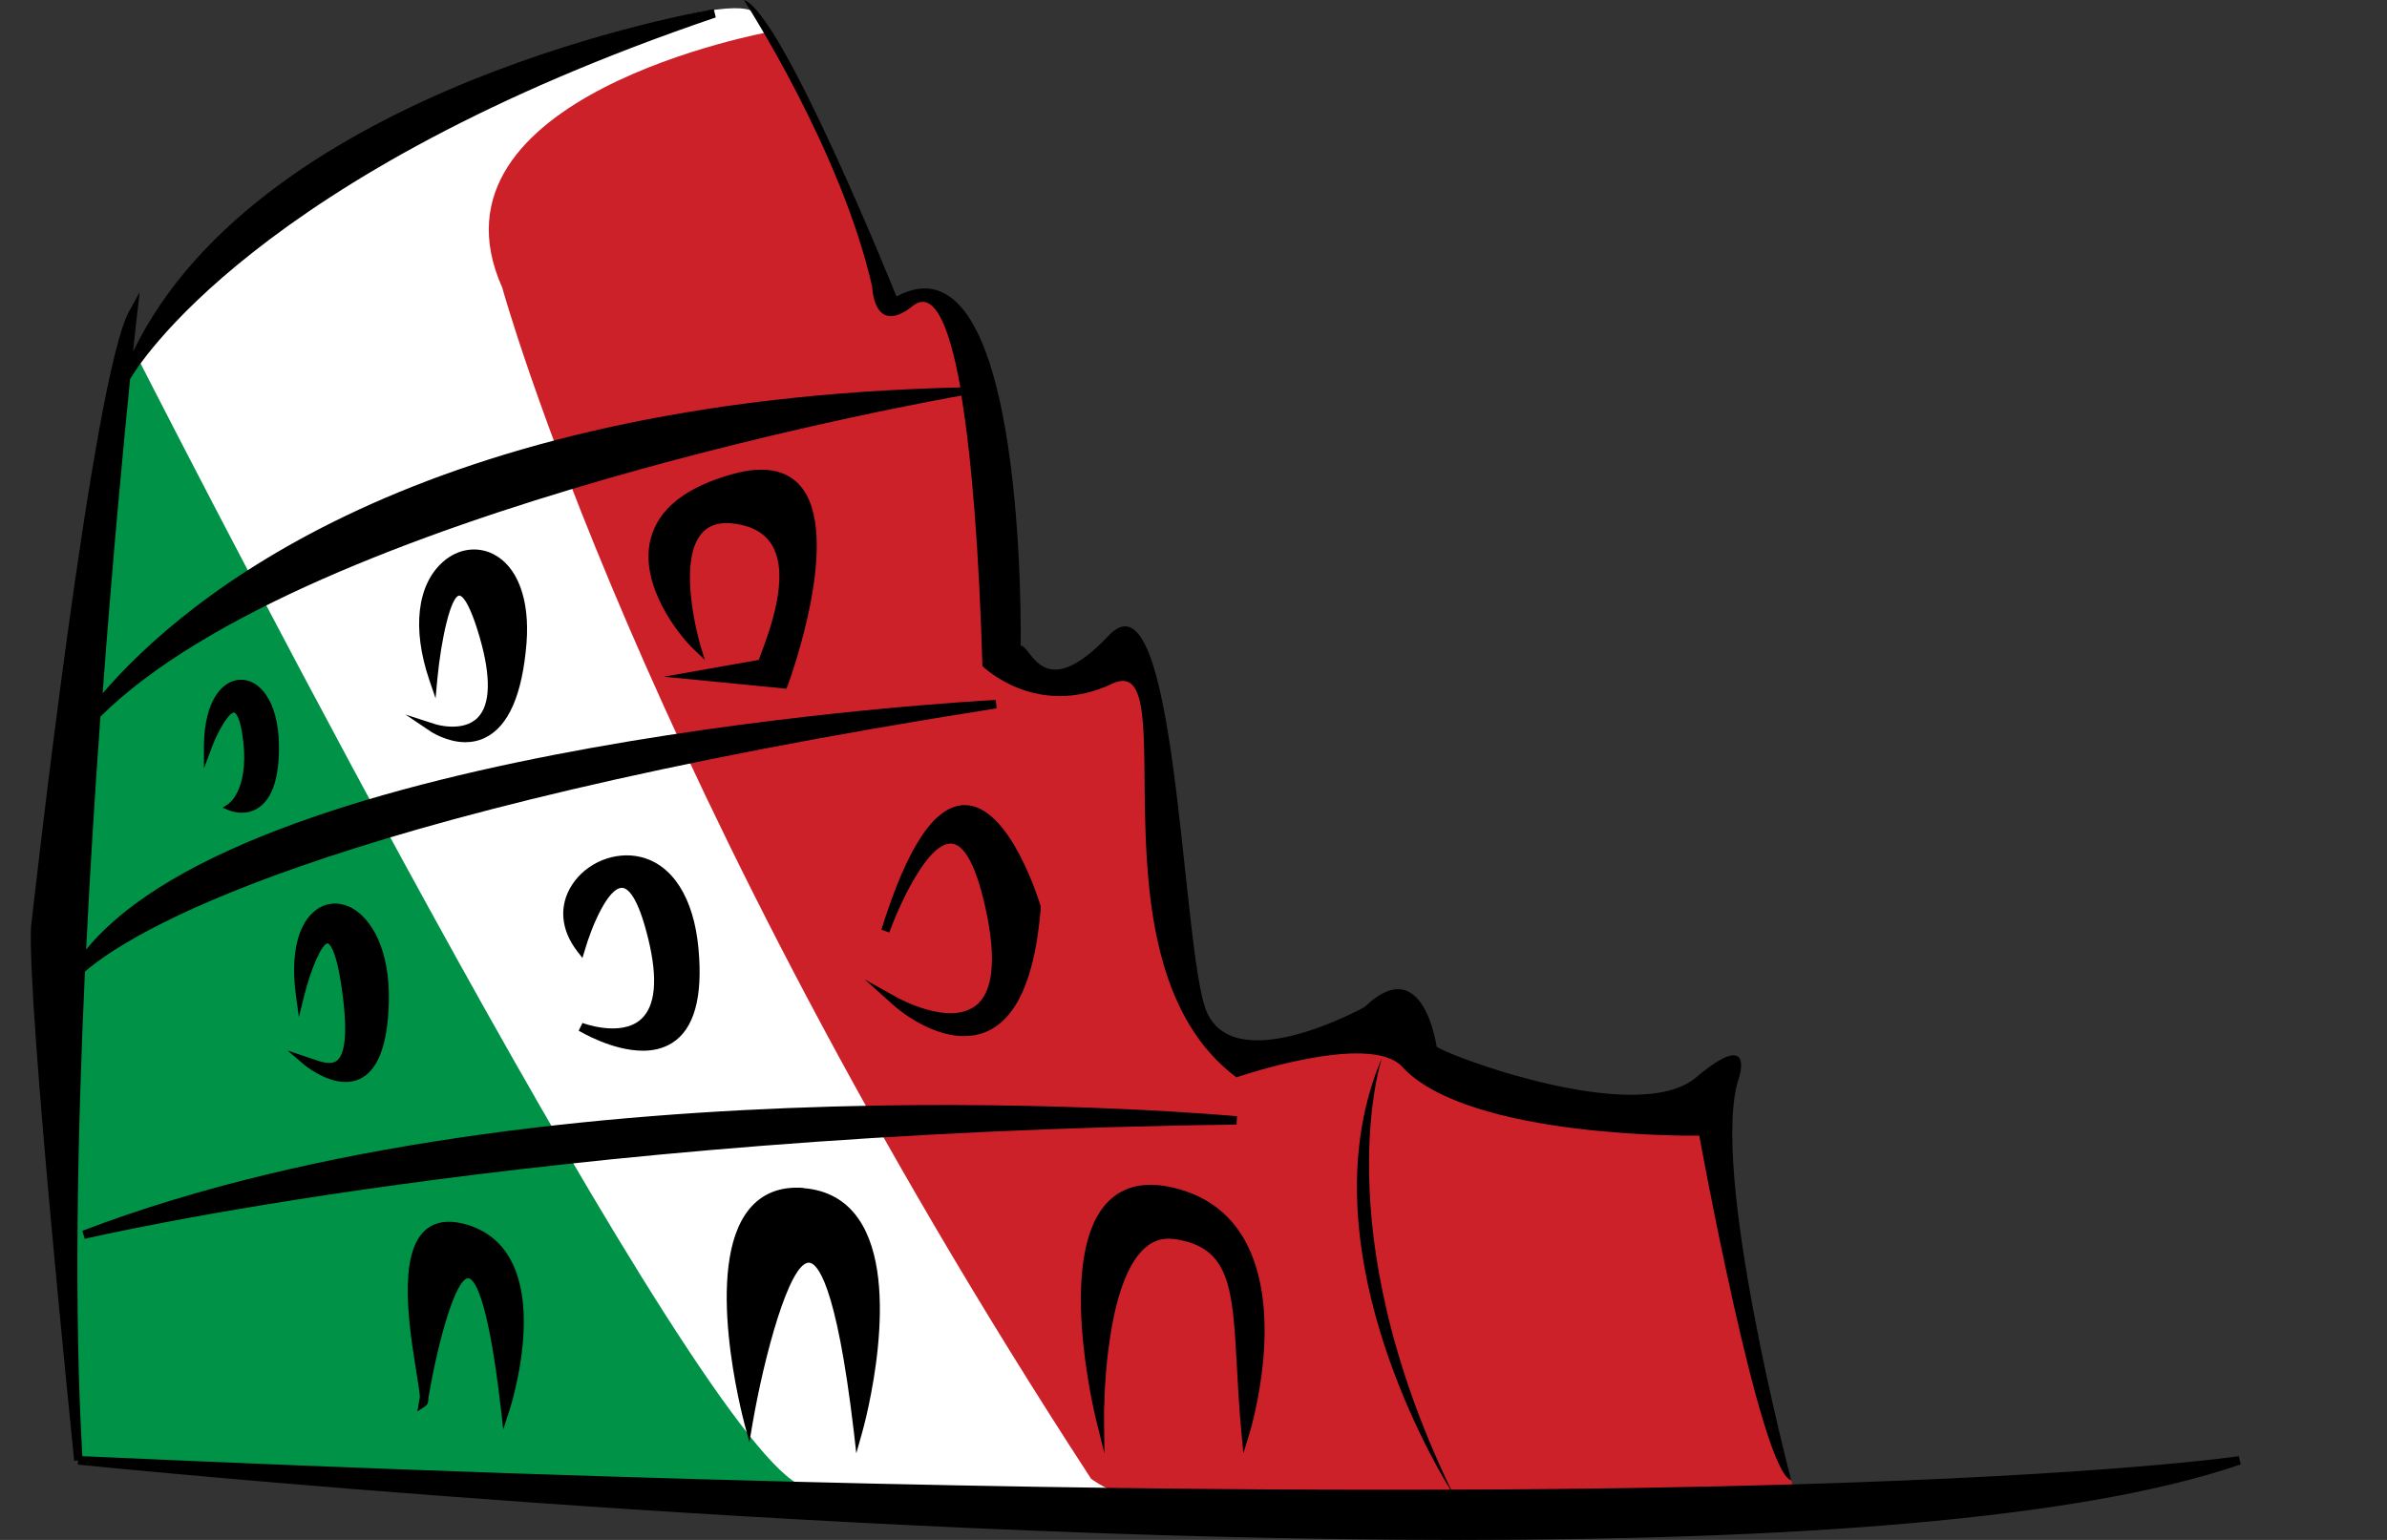
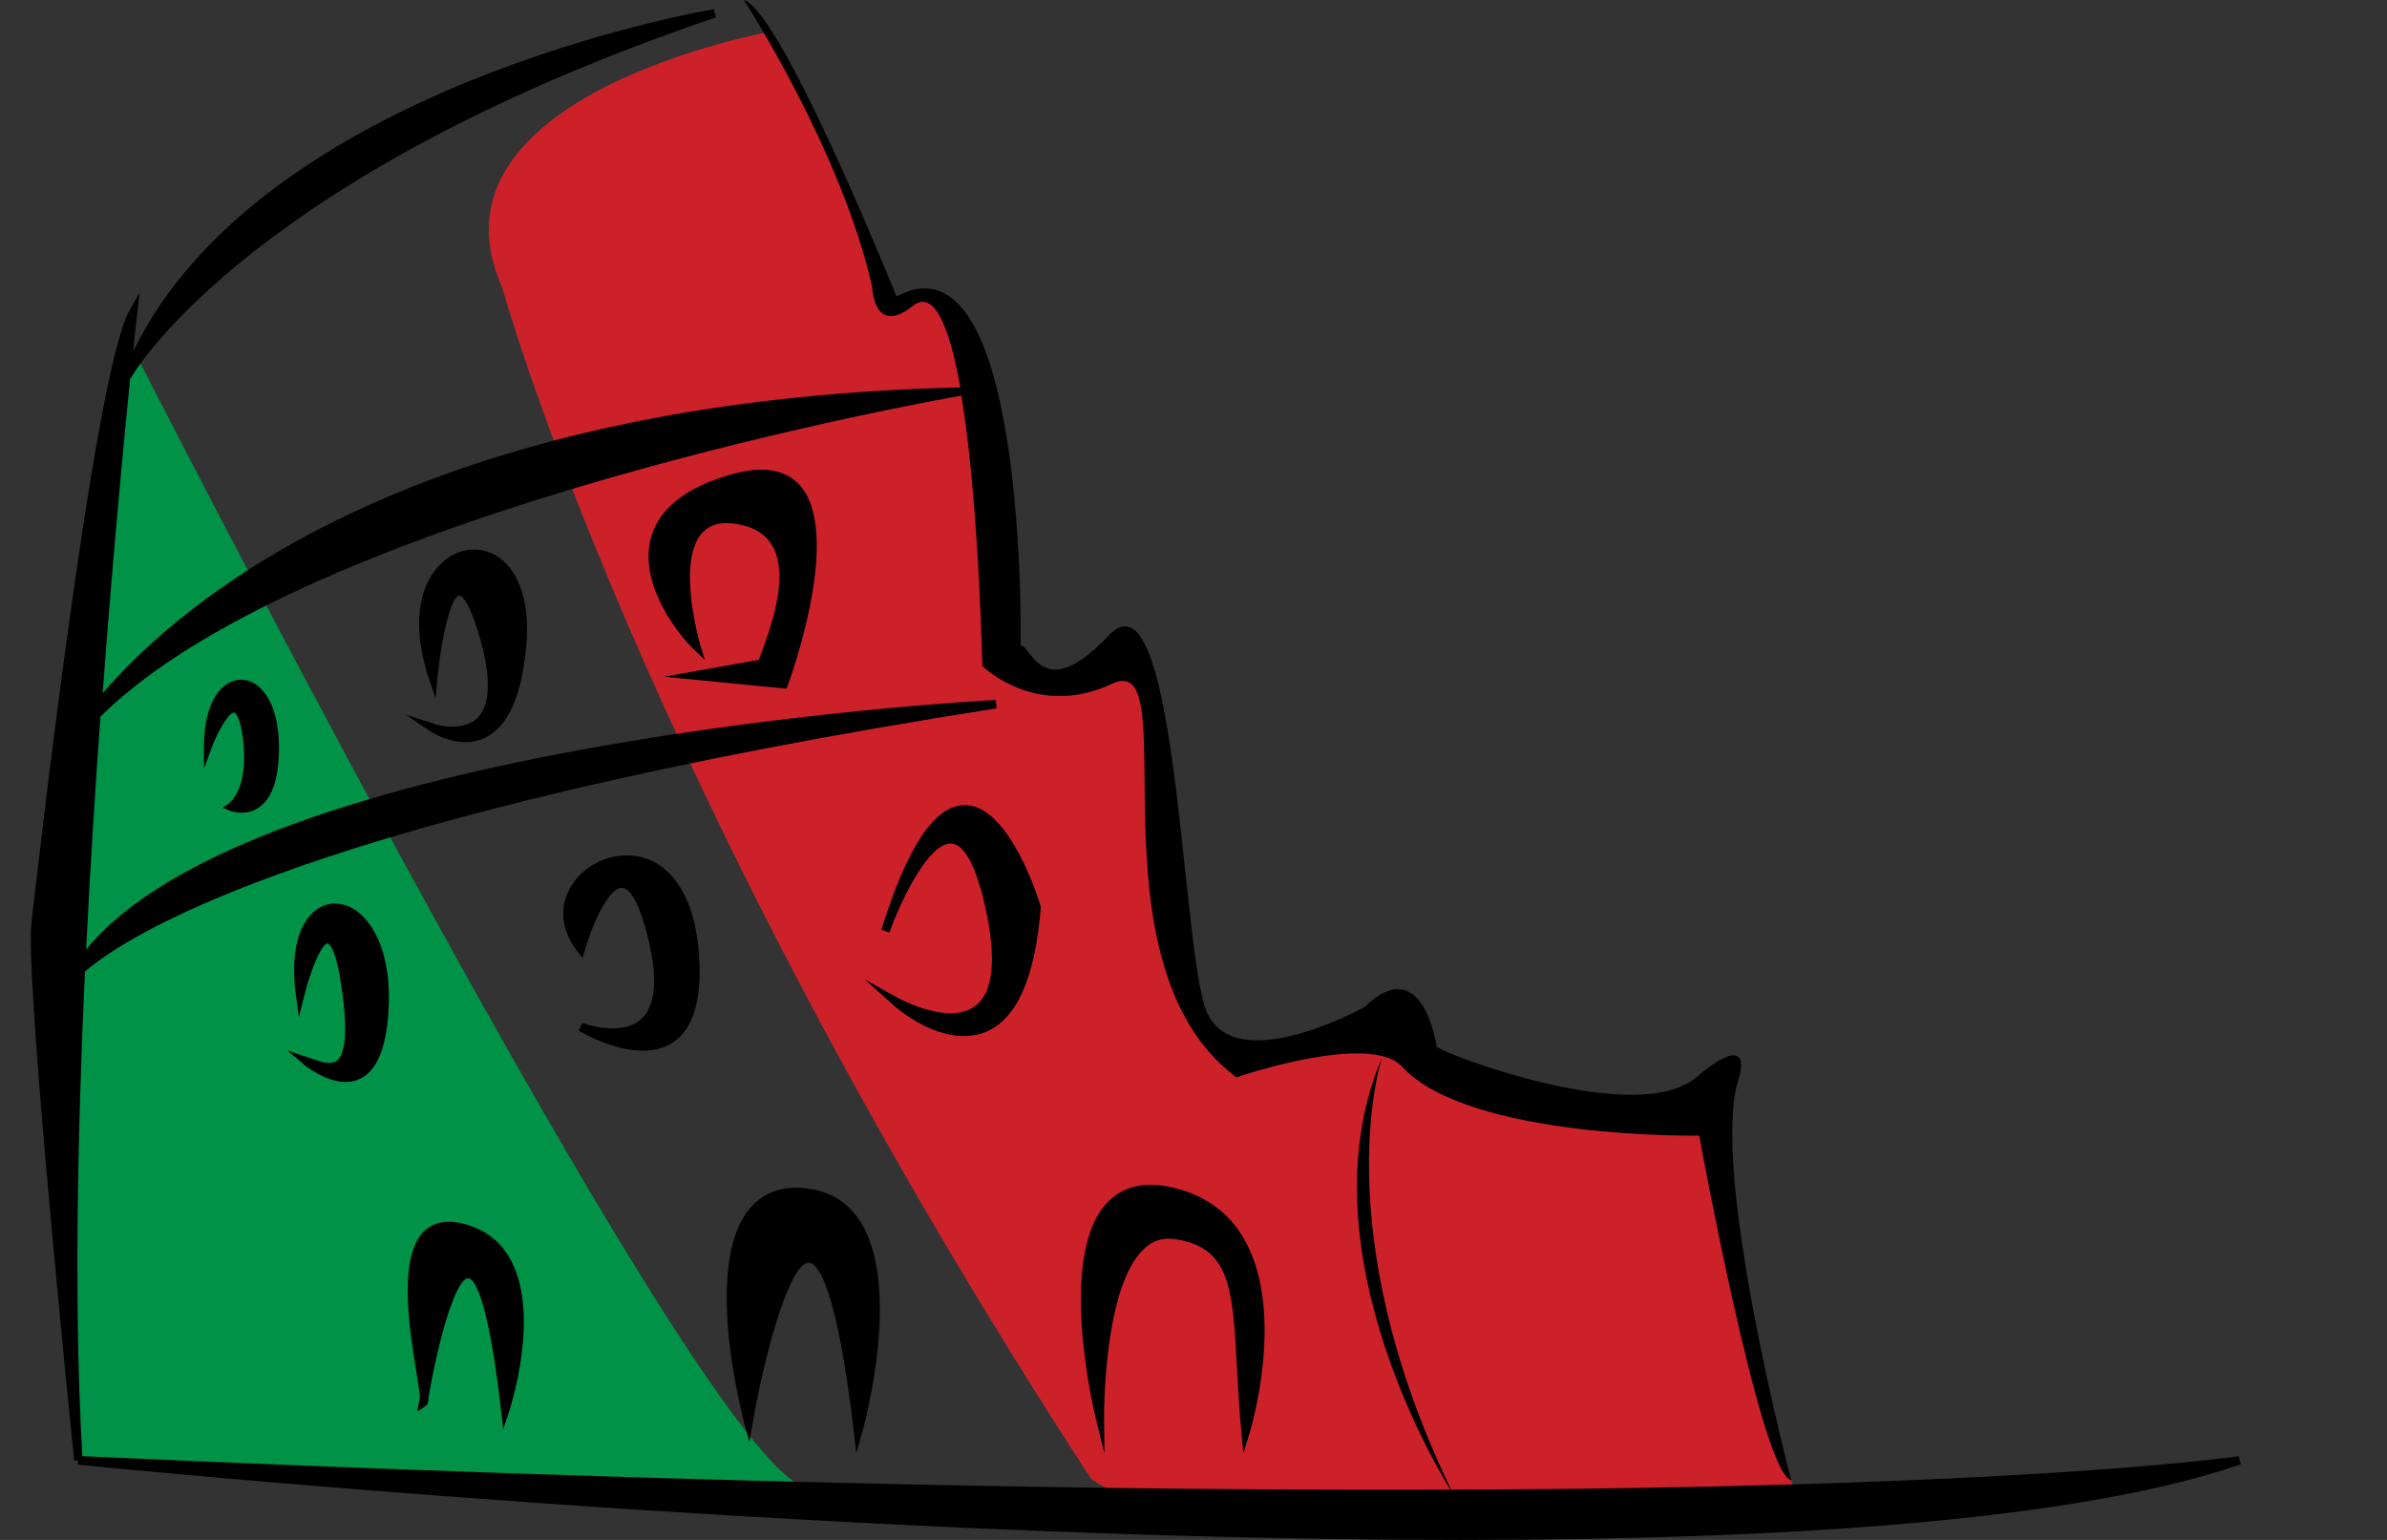
<svg xmlns="http://www.w3.org/2000/svg" width="155" height="100" viewBox="0 0 155 100" fill="none">
  <rect x="0" y="0" width="155" height="100" fill="#333333" stroke="none" />
  <g clip-path="url(#clip0_395_660)">
-     <path d="M49.051 0.871C49.051 0.871 48.456 -0.546 39.63 2.42C30.804 5.386 20.234 11.422 15.258 15.923C10.283 20.424 7.944 25.432 7.944 25.432L11.821 34.786L21.138 61.402L43.197 94.614L48.766 97.034L78.85 98.751V88.851L54.917 36.919L50.498 3.148L49.064 0.871H49.051Z" fill="white" />
    <path d="M49.981 2.068C49.981 2.068 27.031 6.205 32.614 18.681C32.614 18.681 41.478 50.943 70.851 96.032C70.851 96.032 80.569 103.773 116.713 97.294C111.751 83.101 112.1 81.722 111.169 77.351C111.117 77.104 111.066 76.87 111.027 76.636C110.588 74.411 110.42 72.668 110.743 71.914C110.743 71.914 90.868 71.328 91.333 66.905C91.333 66.905 79.832 68.518 78.708 67.361C78.708 67.361 76.744 64.603 75.671 49.759C75.516 47.704 74.211 45.44 74.237 42.93C74.237 42.93 66.083 45.753 64.209 43.164C64.209 43.164 68.887 18.668 58.588 19.149C58.588 19.149 58.148 20.164 57.722 19.227C56.804 17.185 55.267 12.996 53.6 9.301C51.842 5.399 49.981 2.055 49.981 2.055" fill="#CD212A" />
    <path d="M7.996 23.989C7.996 23.989 8.578 22.545 8.914 23.182C13.333 31.846 45.484 94.406 52.178 96.527C59.376 98.803 5.101 94.835 5.101 94.835C5.101 94.835 1.121 54.742 8.177 24.405L7.996 23.989Z" fill="#009246" />
-     <path d="M80.323 72.486C79.883 72.447 35.624 68.375 5.347 79.927L5.502 80.448C5.786 80.382 34.887 73.566 80.297 73.032L80.323 72.486Z" fill="black" />
    <path d="M145.401 94.562C145.323 94.562 137.221 95.798 115.964 96.409C110.135 96.579 102.938 96.709 94.228 96.735C86.009 79.693 89.744 68.674 89.744 68.674C84.691 80.487 92.871 94.614 94.176 96.735C73.604 96.813 44.619 96.344 5.347 94.562C4.804 85.274 5.011 74.021 5.515 63.093C8.345 60.648 20.376 52.959 64.713 46L64.661 45.453C62.62 45.557 16.577 48.211 5.593 61.663C5.851 56.433 6.174 51.307 6.523 46.533C20.092 33.108 61.715 25.81 62.426 25.693C63.111 29.83 63.576 35.866 63.795 43.255C63.795 43.255 67.297 46.728 72.221 44.4C77.132 42.071 70.347 62.534 80.285 69.962C80.285 69.962 88.943 66.983 91.049 69.273C95.391 73.995 110.342 73.748 110.342 73.748C110.342 73.748 114.322 95.629 116.312 96.123C116.312 96.123 110.937 75.725 112.927 69.975C112.927 69.975 113.986 66.723 110.123 69.975C106.259 73.228 93.633 68.401 93.285 67.959C93.285 67.959 92.419 61.715 88.607 65.396C88.607 65.396 79.716 70.34 78.204 65.279C76.679 60.219 76.33 36.672 72.001 41.264C67.672 45.857 66.974 41.889 66.277 41.928C66.277 41.928 66.742 14.661 58.213 19.253C58.213 19.253 50.783 0.768 48.301 0C48.301 0 54.621 9.718 56.636 18.629C56.636 18.629 56.727 21.894 59.273 19.865C60.565 18.837 61.599 20.866 62.361 25.159C27.212 25.979 11.963 38.858 6.665 45.024C7.311 36.321 8.009 28.971 8.449 24.613C8.914 23.806 16.616 11.266 46.479 1.132L46.35 0.598C46.053 0.65 17.016 5.542 8.642 22.831C8.797 21.296 8.901 20.398 8.914 20.346L9.069 18.98L8.397 20.19C6.019 24.418 2.181 58.736 2.013 60.206C1.781 65.344 4.701 93.652 4.817 94.862L5.076 94.835L5.05 95.109C5.774 95.187 53.471 100 94.758 100C115.589 100 134.792 98.777 145.504 95.096L145.375 94.562H145.401Z" fill="black" />
    <path d="M14.884 52.166L14.457 52.452L14.935 52.647C14.935 52.647 15.271 52.778 15.698 52.778C16.034 52.778 16.422 52.699 16.809 52.439C17.701 51.828 18.14 50.462 18.114 48.38C18.076 45.466 16.809 44.127 15.646 44.139C14.47 44.139 13.281 45.453 13.243 48.38V49.903L13.773 48.484C14.173 47.431 14.858 46.273 15.194 46.273C15.194 46.273 15.194 46.273 15.207 46.273C15.207 46.273 15.504 46.312 15.711 47.535C16.305 51.099 14.91 52.14 14.897 52.14L14.884 52.166Z" fill="black" />
    <path d="M28.22 47.014L26.333 46.403L27.974 47.509C27.974 47.509 29.021 48.198 30.21 48.198C30.623 48.198 31.076 48.12 31.515 47.899C33.027 47.157 33.919 45.102 34.19 41.759C34.41 38.936 33.608 36.776 32.032 35.983C30.972 35.45 29.732 35.632 28.775 36.477C27.082 37.96 26.747 40.822 27.871 44.139L28.284 45.349L28.401 44.074C28.646 41.512 29.266 38.728 29.822 38.676C29.887 38.676 30.365 38.702 31.14 41.355C31.903 43.97 31.851 45.792 30.998 46.624C30.016 47.587 28.233 47.028 28.22 47.014Z" fill="black" />
    <path d="M49.27 42.852L43.106 43.944L51.067 44.725L51.144 44.53C51.299 44.127 54.763 34.63 51.92 31.495C51.002 30.493 49.568 30.246 47.642 30.766C44.541 31.612 42.732 33.043 42.241 35.033C41.504 38.012 44.076 41.239 45.032 42.149L45.769 42.852L45.471 41.876C45.471 41.876 43.908 36.555 45.562 34.643C46.053 34.071 46.789 33.862 47.797 34.019C48.909 34.188 49.71 34.669 50.149 35.437C51.312 37.427 49.968 40.991 49.4 42.5C49.348 42.63 49.309 42.761 49.27 42.865V42.852Z" fill="black" />
    <path d="M20.247 68.752L18.67 68.219L19.768 69.156C19.768 69.156 21.099 70.261 22.43 70.261C22.728 70.261 23.038 70.209 23.335 70.079C24.524 69.546 25.17 67.881 25.247 65.149C25.351 61.623 24.084 59.646 22.857 58.97C22.081 58.553 21.254 58.579 20.582 59.048C19.355 59.906 18.851 61.936 19.213 64.615L19.407 66.046L19.755 64.655C20.208 62.833 20.918 61.259 21.28 61.259C21.28 61.259 21.745 61.311 22.133 63.809C22.689 67.347 22.314 68.505 21.901 68.856C21.5 69.195 20.841 68.96 20.259 68.752H20.247Z" fill="black" />
    <path d="M37.821 66.437L37.576 66.931C37.692 66.996 39.747 68.232 41.75 68.232C42.422 68.232 43.068 68.089 43.649 67.725C45.071 66.827 45.652 64.759 45.355 61.597C45.058 58.332 43.688 56.16 41.607 55.652C39.94 55.249 38.067 56.017 37.136 57.474C36.27 58.827 36.413 60.401 37.498 61.793L37.821 62.209L37.976 61.702C38.428 60.127 39.488 57.656 40.38 57.656C40.729 57.656 41.401 58.111 42.099 60.986C42.732 63.601 42.564 65.357 41.607 66.203C40.289 67.361 37.834 66.437 37.808 66.424L37.821 66.437Z" fill="black" />
    <path d="M63.317 65.331C61.598 66.619 58.355 64.824 58.316 64.811L56.145 63.601L58.006 65.266C58.109 65.37 60.293 67.295 62.606 67.282C63.072 67.282 63.537 67.204 63.989 67.022C66.018 66.203 67.22 63.497 67.581 58.97V58.917V58.865C67.504 58.592 65.591 52.309 62.671 52.283H62.658C60.707 52.283 58.936 54.924 57.23 60.374L57.747 60.557C58.329 58.931 60.177 54.781 61.727 54.781C61.74 54.781 61.766 54.781 61.779 54.781C62.387 54.82 63.252 55.587 64.002 59.009C64.725 62.326 64.493 64.459 63.317 65.344V65.331Z" fill="black" />
    <path d="M27.121 91.648L27.638 91.297C27.767 91.206 27.819 91.076 27.819 90.777C28.465 86.965 29.602 83.01 30.404 83.01C30.675 83.01 31.631 83.648 32.536 91.57L32.678 92.819L33.066 91.635C33.143 91.388 35.081 85.43 33.182 81.853C32.549 80.656 31.554 79.875 30.223 79.498C29.111 79.199 28.233 79.329 27.599 79.901C25.816 81.514 26.578 86.237 27.031 89.059C27.134 89.71 27.25 90.386 27.263 90.725C27.25 90.829 27.224 90.92 27.212 91.011L27.108 91.635L27.121 91.648Z" fill="black" />
    <path d="M52.191 77.143C50.679 77.026 49.49 77.495 48.65 78.522C45.614 82.217 48.237 92.039 48.34 92.455L48.663 93.652L48.87 92.429C49.62 88.084 51.248 81.996 52.527 81.996C53.018 82.009 54.285 83.114 55.447 93.001L55.603 94.38L55.977 93.053C56.094 92.663 58.665 83.349 55.745 79.147C54.918 77.95 53.703 77.273 52.165 77.156L52.191 77.143Z" fill="black" />
    <path d="M76.162 80.448C79.897 80.942 80.039 83.583 80.323 88.838C80.388 90.074 80.465 91.466 80.607 92.975L80.737 94.38L81.15 93.04C81.241 92.728 83.489 85.209 80.801 80.487C79.806 78.743 78.268 77.625 76.214 77.13C74.405 76.701 72.97 77 71.949 78.041C68.59 81.449 71.045 91.648 71.148 92.091L71.717 94.393L71.691 92.026C71.691 91.934 71.639 83.453 74.34 81.046C74.883 80.565 75.49 80.37 76.188 80.461L76.162 80.448Z" fill="black" />
  </g>
  <defs>
    <clipPath id="clip0_395_660">
      <rect width="143.53" height="100" fill="white" transform="translate(2)" />
    </clipPath>
  </defs>
</svg>